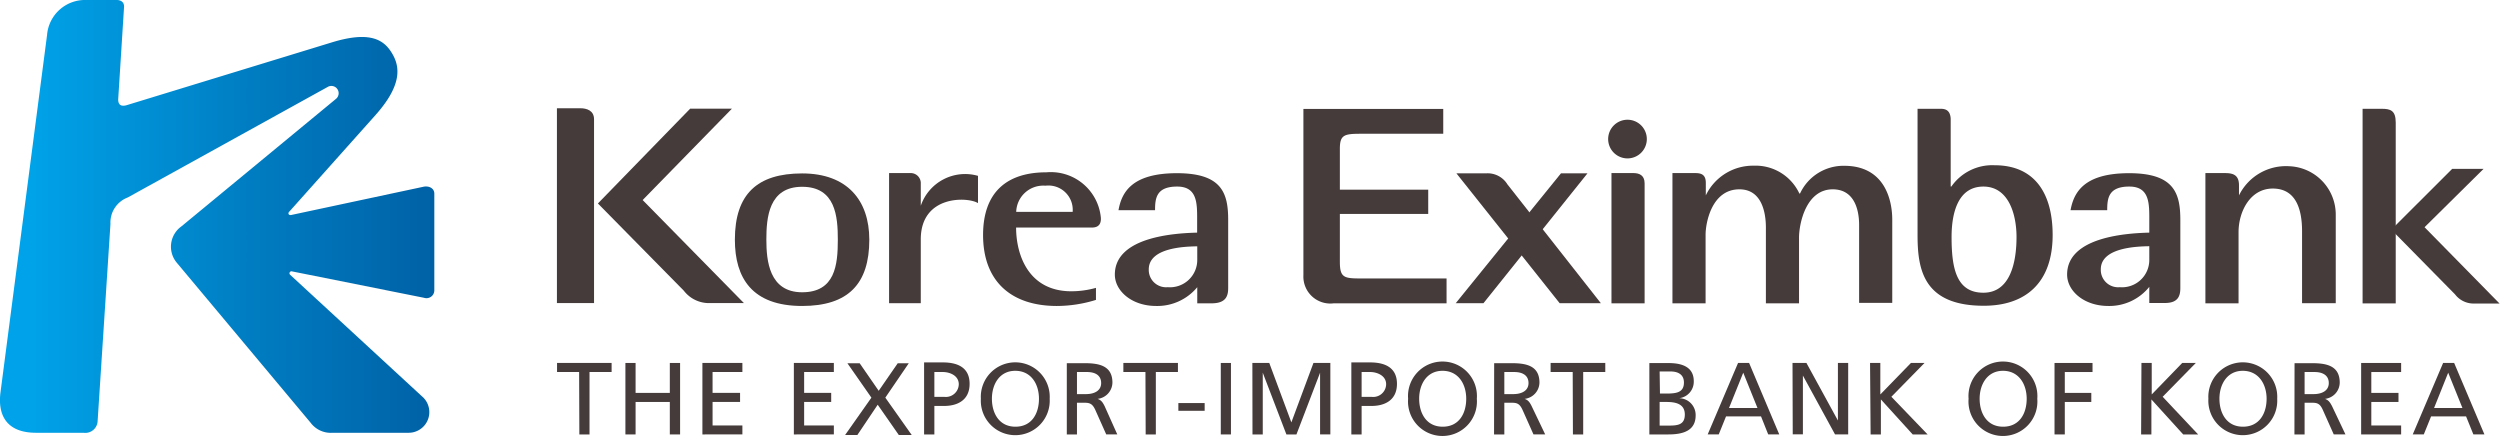
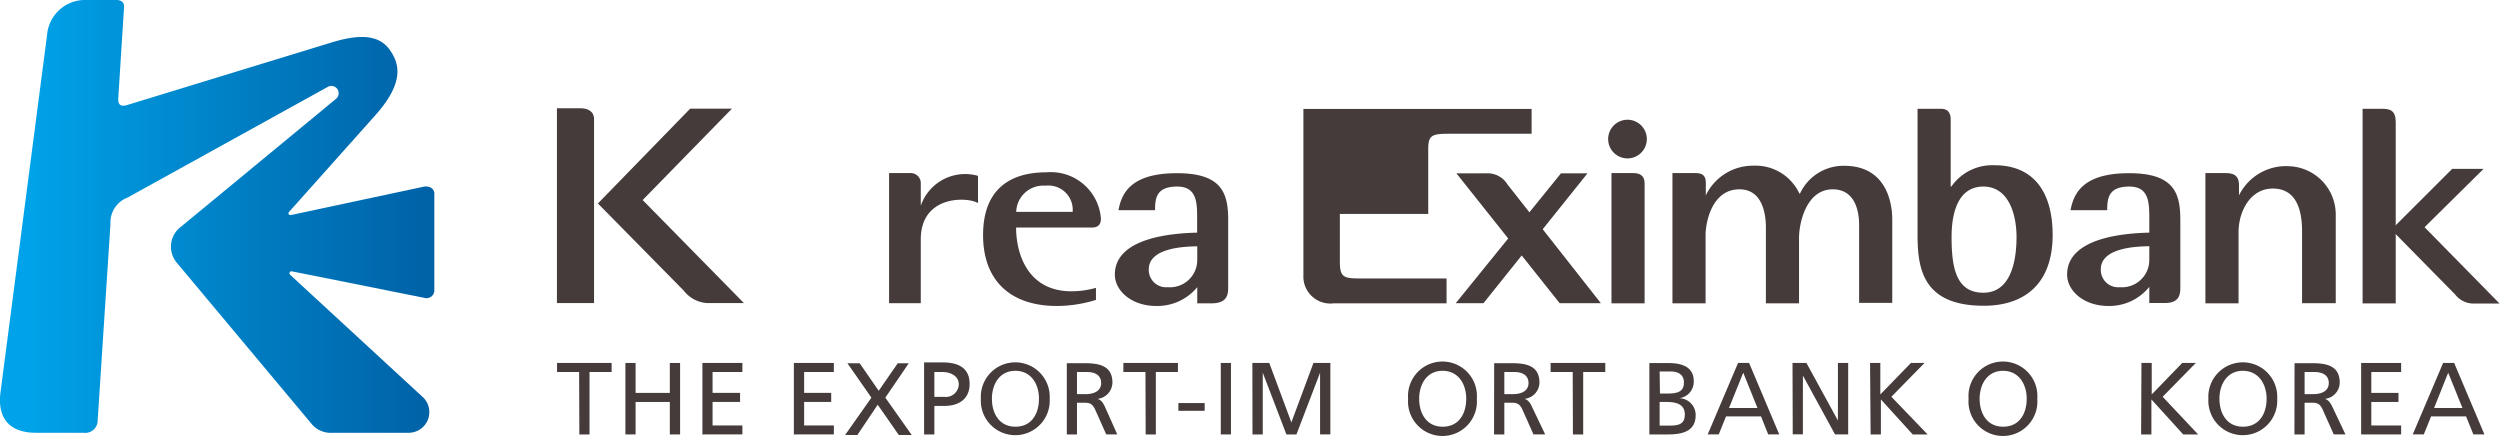
<svg xmlns="http://www.w3.org/2000/svg" viewBox="0 0 226.33 39.45">
  <defs>
    <linearGradient id="New_Gradient_Swatch_3_copy" x1="-2744.51" y1="-305.37" x2="-2622.31" y2="-305.37" gradientTransform="translate(880.71 117.58) scale(0.32)" gradientUnits="userSpaceOnUse">
      <stop offset="0" stop-color="#00a3e9" />
      <stop offset="0.5" stop-color="#007ec3" />
      <stop offset="1" stop-color="#005da2" />
    </linearGradient>
  </defs>
  <g id="圖層_2" data-name="圖層 2">
    <g id="Layer_1" data-name="Layer 1">
      <path d="M141.2,27.45h3.73l-8.46-10.76a2.1,2.1,0,0,0-1.86-1h-2.76Z" style="fill:#443b3a" />
      <polygon points="131.79 27.45 134.3 27.45 143.72 15.69 141.32 15.69 131.79 27.45" style="fill:#443b3a" />
-       <path d="M69.38,21.7c0-2,.21-4.79,3.24-4.79s3.23,2.69,3.23,4.79c0,2.28-.24,4.76-3.23,4.76S69.38,23.59,69.38,21.7Zm3.24,6c4.17,0,6.08-2,6.08-6,0-3.56-2-6-6.08-6s-6.09,1.89-6.09,6C66.53,25.16,68.08,27.7,72.62,27.7Z" style="fill:#443b3a" />
      <path d="M83.36,16.63v2a4.24,4.24,0,0,1,5.18-2.71v2.47c-.88-.57-5.15-.77-5.18,3.24v5.82H80.49V15.67H82.4A.91.91,0,0,1,83.36,16.63Z" style="fill:#443b3a" />
      <path d="M148.89,16.6V27.46h-3V15.67h2C148.37,15.67,148.89,15.84,148.89,16.6Z" style="fill:#443b3a" />
      <path d="M202.7,16.77v.92h0a4.74,4.74,0,0,1,4.57-2.64,4.38,4.38,0,0,1,4.19,4.4v8h-3.05V20.93c0-2.07-.6-3.86-2.65-3.86s-3.1,2.09-3.1,3.95v6.44h-3V15.67h1.76C202.11,15.67,202.7,15.8,202.7,16.77Z" style="fill:#443b3a" />
      <path d="M159.87,20.79v6.67h3V21.52c0-1.29.64-4.38,3.05-4.38s2.39,2.8,2.39,3.28v7h3V19.9c0-1.86-.72-4.89-4.35-4.89a4.34,4.34,0,0,0-4,2.51h-.06A4.37,4.37,0,0,0,158.77,15a4.73,4.73,0,0,0-4.34,2.69h0V16.55c0-.73-.4-.88-.94-.88h-2.08V27.46h3V21.25c0-1.07.55-4.11,3.06-4.11S159.87,20.35,159.87,20.79Z" style="fill:#443b3a" />
      <path d="M108.39,23.5A2.47,2.47,0,0,1,105.72,26,1.57,1.57,0,0,1,104,24.39c0-2,3.35-2.07,4.39-2.09Zm2.8,2.57V19.92c0-2.44-.57-4.24-4.64-4.24s-5,1.72-5.29,3.35h3.31c0-1.08.11-2.14,2-2.14s1.81,1.62,1.81,3.17v1c-1.84.05-7.45.32-7.45,3.8,0,1.46,1.51,2.84,3.74,2.84A4.69,4.69,0,0,0,108.39,26v1.46h1.38C111,27.43,111.19,26.78,111.19,26.07Z" style="fill:#443b3a" />
      <path d="M194.58,23.5A2.47,2.47,0,0,1,191.91,26a1.57,1.57,0,0,1-1.72-1.62c0-2,3.36-2.07,4.39-2.09Zm2.81,2.57V19.92c0-2.44-.57-4.24-4.64-4.24s-5,1.72-5.3,3.35h3.32c0-1.08.11-2.14,2-2.14s1.81,1.62,1.81,3.17v1c-1.83.05-7.44.32-7.44,3.8,0,1.46,1.5,2.84,3.74,2.84a4.64,4.64,0,0,0,3.7-1.73v1.46H196C197.2,27.43,197.39,26.78,197.39,26.07Z" style="fill:#443b3a" />
      <path d="M66.26,9.84H62.48l-8.35,8.58,7.78,7.9a2.87,2.87,0,0,0,2.32,1.12h3.12l-9.17-9.33Z" style="fill:#443b3a" />
      <path d="M52.54,9.8H50.42V27.44h3.36V10.8C53.78,10,53.11,9.8,52.54,9.8Z" style="fill:#443b3a" />
      <path d="M99.66,19.68a4.55,4.55,0,0,0-4.93-4.08c-3.56,0-5.73,1.78-5.73,5.68,0,4.12,2.47,6.42,6.69,6.42a12,12,0,0,0,3.53-.55V26.06a8.27,8.27,0,0,1-2.23.31c-3.89,0-5-3.31-5-5.77h6.87C99.55,20.6,99.7,20.16,99.66,19.68Zm-5-2.87a2.2,2.2,0,0,1,2.45,2.37H92A2.45,2.45,0,0,1,94.62,16.81Z" style="fill:#443b3a" />
-       <path d="M121.3,23.7V19.37h8v-2.2h-8v-3.7c0-1.26.39-1.36,1.92-1.36h7.44V9.86H118V24.92a2.44,2.44,0,0,0,2.75,2.54h10.21V25.21h-7.69C121.69,25.21,121.3,25.16,121.3,23.7Z" style="fill:#443b3a" />
+       <path d="M121.3,23.7V19.37h8v-2.2v-3.7c0-1.26.39-1.36,1.92-1.36h7.44V9.86H118V24.92a2.44,2.44,0,0,0,2.75,2.54h10.21V25.21h-7.69C121.69,25.21,121.3,25.16,121.3,23.7Z" style="fill:#443b3a" />
      <path d="M145.59,12.59a1.75,1.75,0,1,1,1.75,1.75A1.75,1.75,0,0,1,145.59,12.59Z" style="fill:#443b3a" />
      <path d="M175.71,9.85H173.6V21.27c0,3.09.5,6.41,6,6.41,3.7,0,6.23-2,6.23-6.41,0-3.6-1.5-6.31-5.26-6.31a4.51,4.51,0,0,0-3.91,1.93h-.06V10.75C176.56,10,176.15,9.85,175.71,9.85Zm3.85,16.65c-2.44,0-2.88-2.19-2.88-5.05,0-2.13.56-4.56,2.88-4.56s3,2.58,3,4.56C182.56,23.74,182,26.5,179.56,26.5Z" style="fill:#443b3a" />
      <path d="M216.89,11.09V27.47h-3V9.85h1.74C216.41,9.85,216.89,10,216.89,11.09Z" style="fill:#443b3a" />
      <path d="M224.84,15.29H222l-5.51,5.5,5.77,5.86a2.11,2.11,0,0,0,1.72.83h2.31l-6.79-6.91Z" style="fill:#443b3a" />
      <path d="M52.43,33.68h-2v-.82h4.94v.82h-2v5.65h-.92Z" style="fill:#443b3a" />
      <path d="M56.62,32.86h.92v2.71h3.1V32.86h.93v6.47h-.93V36.39h-3.1v2.94h-.92Z" style="fill:#443b3a" />
      <path d="M63.59,32.86h3.62v.82h-2.7v1.89H67v.82H64.51v2.13h2.7v.81H63.59Z" style="fill:#443b3a" />
      <path d="M71.87,32.86h3.62v.82H72.8v1.89h2.45v.82H72.8v2.13h2.69v.81H71.87Z" style="fill:#443b3a" />
      <path d="M78.89,36l-2.17-3.11h1.11l1.72,2.49,1.72-2.49h1L80.15,36l2.39,3.38H81.37l-1.91-2.74-1.84,2.74H76.51Z" style="fill:#443b3a" />
      <path d="M84.59,33.68h.78c.58,0,1.43.3,1.43,1.11a1.17,1.17,0,0,1-1.3,1.14h-.91Zm-.93,5.65h.93V36.75h.9c1.17,0,2.29-.51,2.29-2s-1.1-1.94-2.42-1.94h-1.7Z" style="fill:#443b3a" />
      <path d="M89.8,36.1c0-1.32.7-2.54,2.13-2.53s2.13,1.21,2.13,2.53-.64,2.53-2.13,2.53S89.8,37.39,89.8,36.1Zm-1,0a3.12,3.12,0,1,0,6.23,0,3.12,3.12,0,1,0-6.23,0Z" style="fill:#443b3a" />
      <path d="M97.5,33.68h.9c.85,0,1.29.37,1.29,1s-.52,1-1.4,1H97.5Zm-.92,5.65h.92V36.46h.56c.49,0,.8,0,1.09.63l1,2.24h1L100,36.76c-.2-.4-.34-.54-.63-.65v0a1.51,1.51,0,0,0,1.34-1.47c0-1.55-1.24-1.76-2.52-1.76H96.58Z" style="fill:#443b3a" />
      <path d="M103.7,33.68h-2v-.82h4.94v.82h-2v5.65h-.92Z" style="fill:#443b3a" />
      <path d="M106.68,36.49h2.38v.7h-2.38Z" style="fill:#443b3a" />
      <path d="M110.52,32.86h.92v6.47h-.92Z" style="fill:#443b3a" />
      <path d="M113.38,32.86h1.53l2,5.38,2-5.38h1.53v6.47h-.93V33.74h0l-2.14,5.59h-.91l-2.14-5.59h0v5.59h-.93Z" style="fill:#443b3a" />
-       <path d="M123.27,33.68h.79c.57,0,1.43.3,1.43,1.11a1.17,1.17,0,0,1-1.3,1.14h-.92Zm-.93,5.65h.93V36.75h.91c1.17,0,2.29-.51,2.29-2s-1.11-1.94-2.43-1.94h-1.7Z" style="fill:#443b3a" />
      <path d="M128.48,36.1c0-1.32.7-2.54,2.13-2.53s2.13,1.21,2.13,2.53-.64,2.53-2.13,2.53S128.48,37.39,128.48,36.1Zm-1,0a3.12,3.12,0,1,0,6.22,0,3.12,3.12,0,1,0-6.22,0Z" style="fill:#443b3a" />
      <path d="M136.19,33.68h.89c.85,0,1.3.37,1.3,1s-.52,1-1.4,1h-.79Zm-.93,5.65h.93V36.46h.55c.5,0,.8,0,1.09.63l1,2.24h1.06l-1.23-2.57c-.2-.4-.34-.54-.63-.65v0a1.51,1.51,0,0,0,1.34-1.47c0-1.55-1.23-1.76-2.51-1.76h-1.59Z" style="fill:#443b3a" />
      <path d="M142.38,33.68h-2v-.82h4.95v.82h-2v5.65h-.93Z" style="fill:#443b3a" />
      <path d="M150.25,36.39h.6c.8,0,1.68.14,1.68,1.14s-.75,1-1.59,1h-.69Zm-.93,2.94h1.73c1.31,0,2.46-.33,2.46-1.72a1.52,1.52,0,0,0-1.5-1.56h0a1.5,1.5,0,0,0,1.33-1.54c0-1.2-.92-1.64-2.27-1.64h-1.75Zm.93-5.7h1c.54,0,1.2.19,1.2,1,0,.95-.76,1-1.66,1h-.51Z" style="fill:#443b3a" />
      <path d="M159.11,36.94h-2.58l1.29-3.2Zm-4.51,2.39h1l.66-1.63h3.17l.65,1.63h1l-2.73-6.47h-1Z" style="fill:#443b3a" />
      <path d="M162.28,32.86h1.26l2.85,5.21h0V32.86h.93v6.47h-1.19L163.22,34h0v5.32h-.92Z" style="fill:#443b3a" />
      <path d="M169.3,32.86h.93v2.85L173,32.86h1.23l-3,3.06,3.28,3.41h-1.35l-2.88-3.17v3.17h-.93Z" style="fill:#443b3a" />
      <path d="M179.22,36.1c0-1.32.71-2.54,2.13-2.53s2.13,1.21,2.13,2.53-.64,2.53-2.13,2.53S179.22,37.39,179.22,36.1Zm-1,0a3.12,3.12,0,1,0,6.22,0,3.12,3.12,0,1,0-6.22,0Z" style="fill:#443b3a" />
-       <path d="M186,32.86h3.44v.82h-2.51v1.89h2.4v.82h-2.4v2.94H186Z" style="fill:#443b3a" />
      <path d="M193.87,32.86h.93v2.85l2.76-2.85h1.23l-3,3.06L199,39.33h-1.35l-2.88-3.17v3.17h-.93Z" style="fill:#443b3a" />
      <path d="M200.93,36.1c0-1.32.71-2.54,2.13-2.53s2.14,1.21,2.14,2.53-.65,2.53-2.14,2.53S200.93,37.39,200.93,36.1Zm-1,0a3.12,3.12,0,1,0,6.23,0,3.12,3.12,0,1,0-6.23,0Z" style="fill:#443b3a" />
      <path d="M208.64,33.68h.89c.85,0,1.3.37,1.3,1s-.52,1-1.4,1h-.79Zm-.92,5.65h.92V36.46h.56c.49,0,.8,0,1.08.63l1,2.24h1.06l-1.22-2.57c-.21-.4-.35-.54-.63-.65v0a1.5,1.5,0,0,0,1.33-1.47c0-1.55-1.23-1.76-2.51-1.76h-1.58Z" style="fill:#443b3a" />
      <path d="M213.76,32.86h3.62v.82h-2.7v1.89h2.46v.82h-2.46v2.13h2.7v.81h-3.62Z" style="fill:#443b3a" />
      <path d="M222.93,36.94h-2.57l1.28-3.2Zm-4.5,2.39h1l.66-1.63h3.17l.66,1.63h1l-2.74-6.47h-1Z" style="fill:#443b3a" />
      <path d="M30.12,39.18a2.28,2.28,0,0,1-2-.91L16,23.78a2.26,2.26,0,0,1,.43-3.29l14-11.55a.66.66,0,0,0-.78-1.06l-18.09,10A2.42,2.42,0,0,0,10,20.27L8.84,38.09a1.12,1.12,0,0,1-1.28,1.09H3.26c-2.7,0-3.49-1.64-3.21-3.7L4.26,3.17A3.45,3.45,0,0,1,7.84,0h2.73c.35,0,.69.18.66.64L10.7,9c0,.39.16.68.74.53L30,3.85c3.23-1,4.59-.38,5.36.77s1.28,2.82-1.35,5.78L26.2,19.15c-.15.12-.11.37.18.31l11.94-2.55c.48-.11,1,.11,1,.62v8.79a.71.71,0,0,1-.93.64l-12-2.4c-.15,0-.25.18-.13.31l11.93,11A1.87,1.87,0,0,1,37,39.18Z" style="fill:url(#New_Gradient_Swatch_3_copy)" />
    </g>
  </g>
</svg>